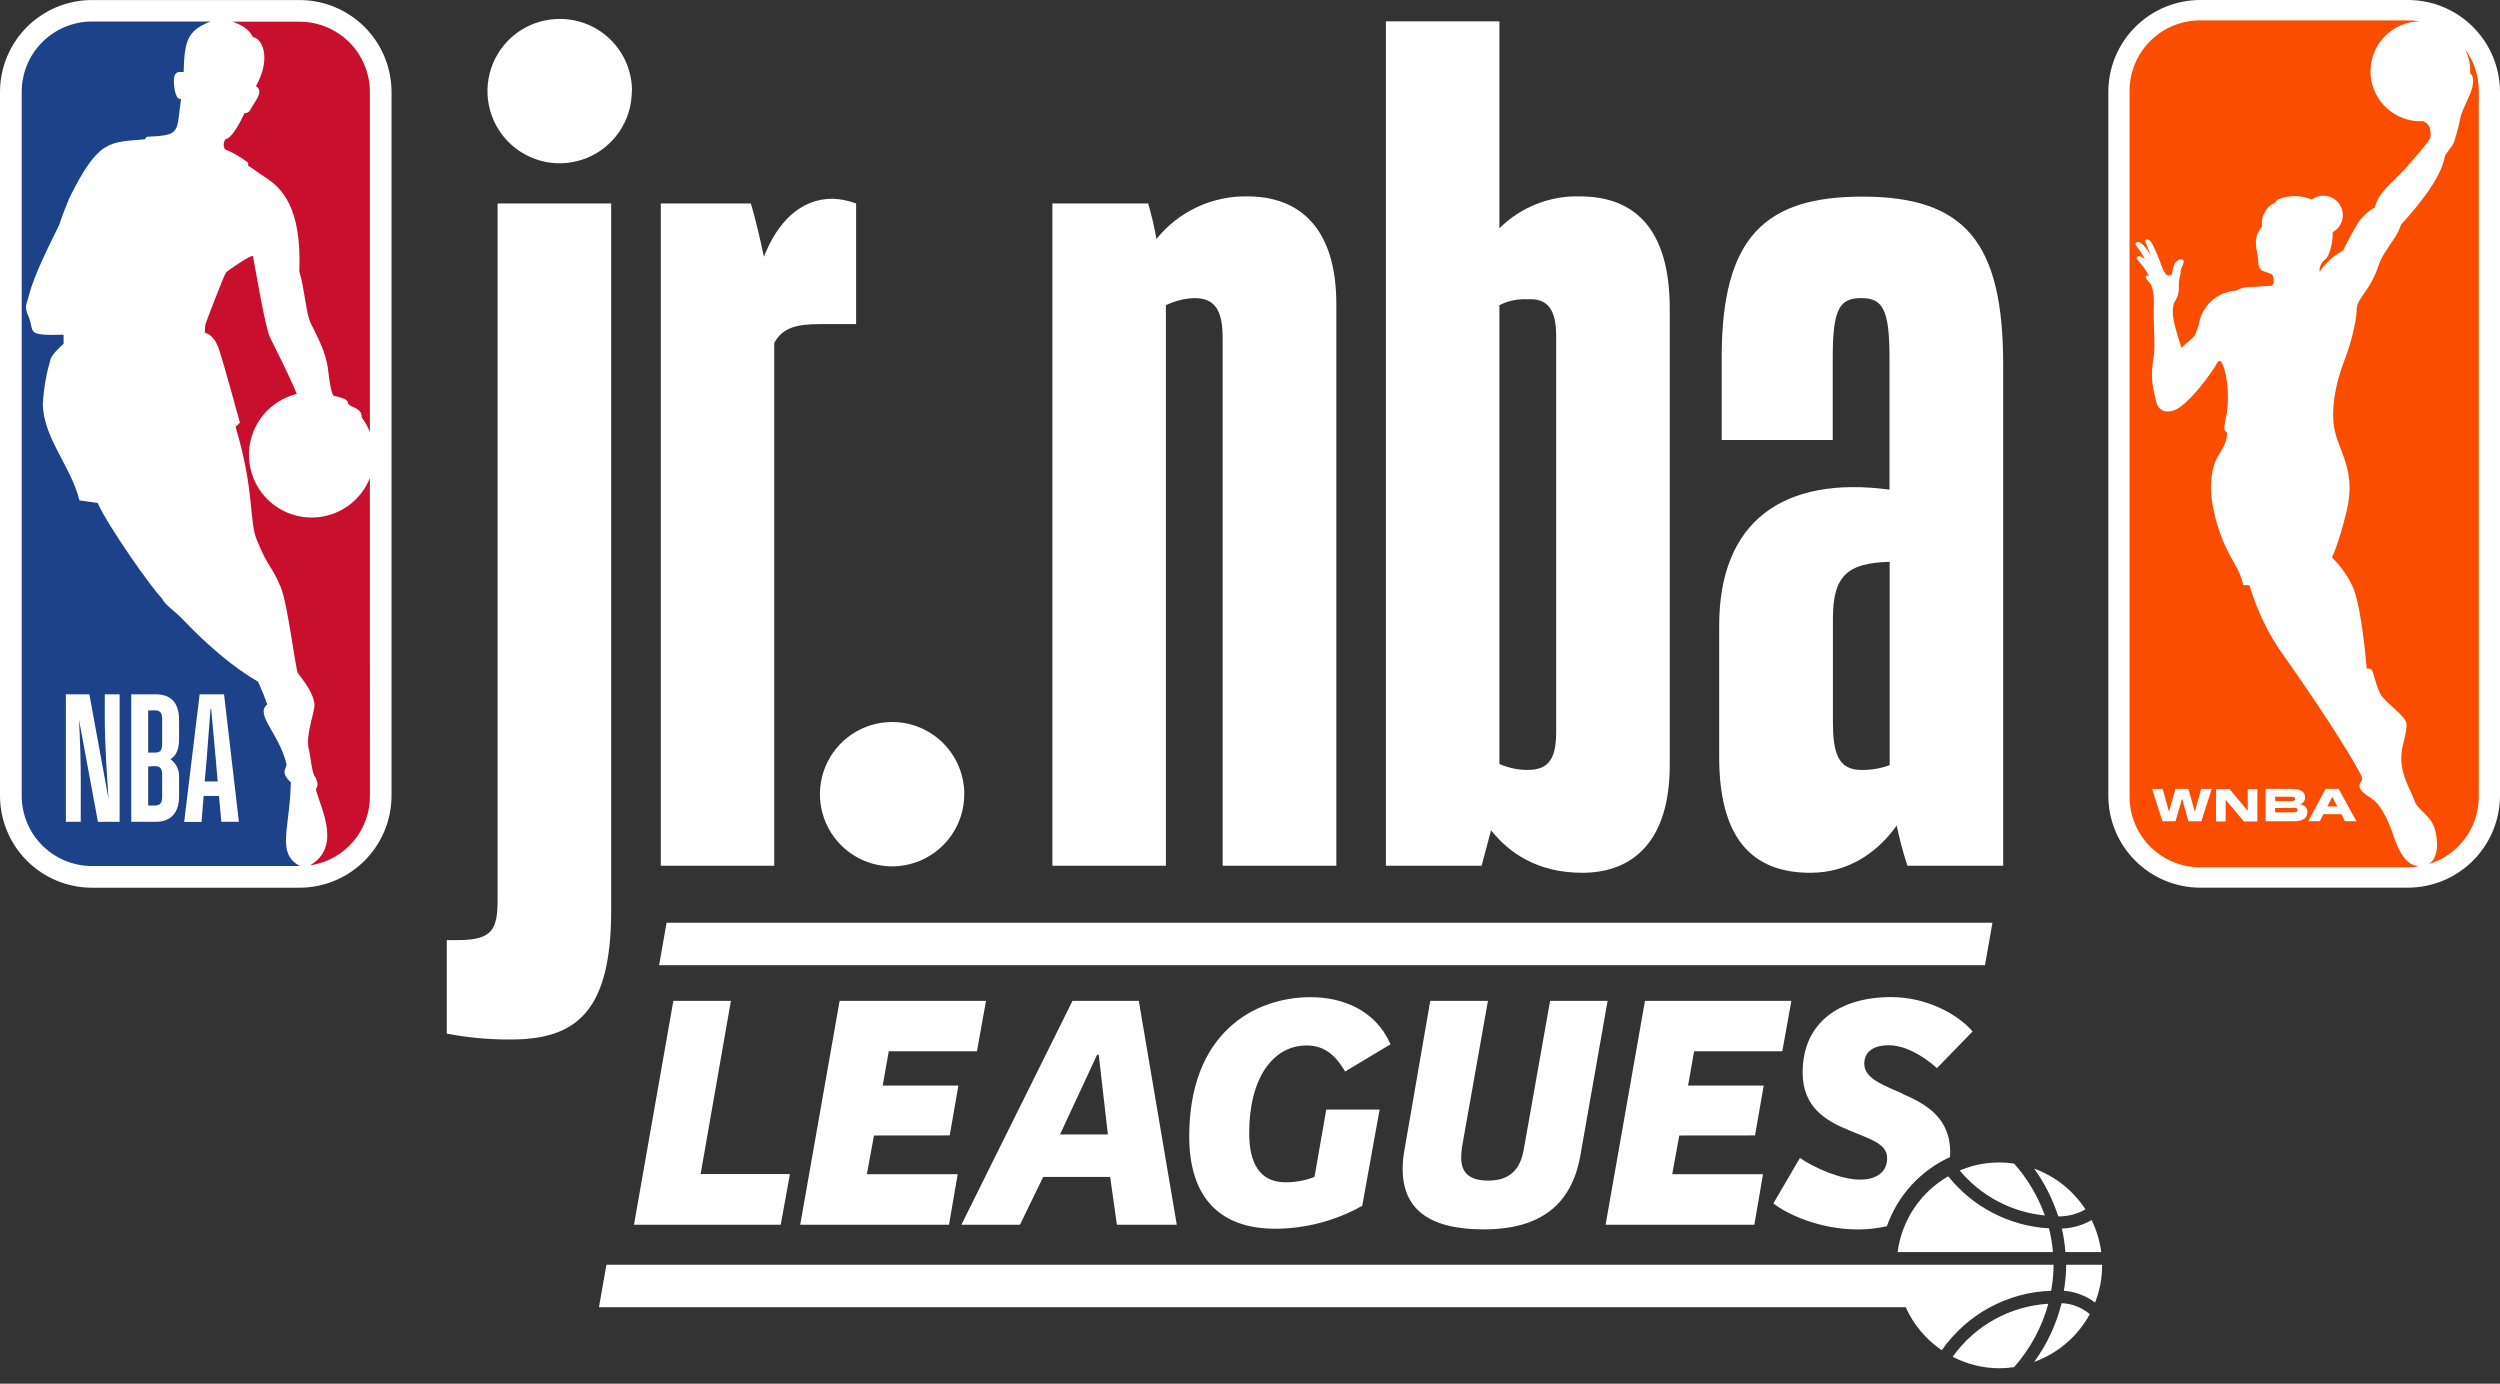
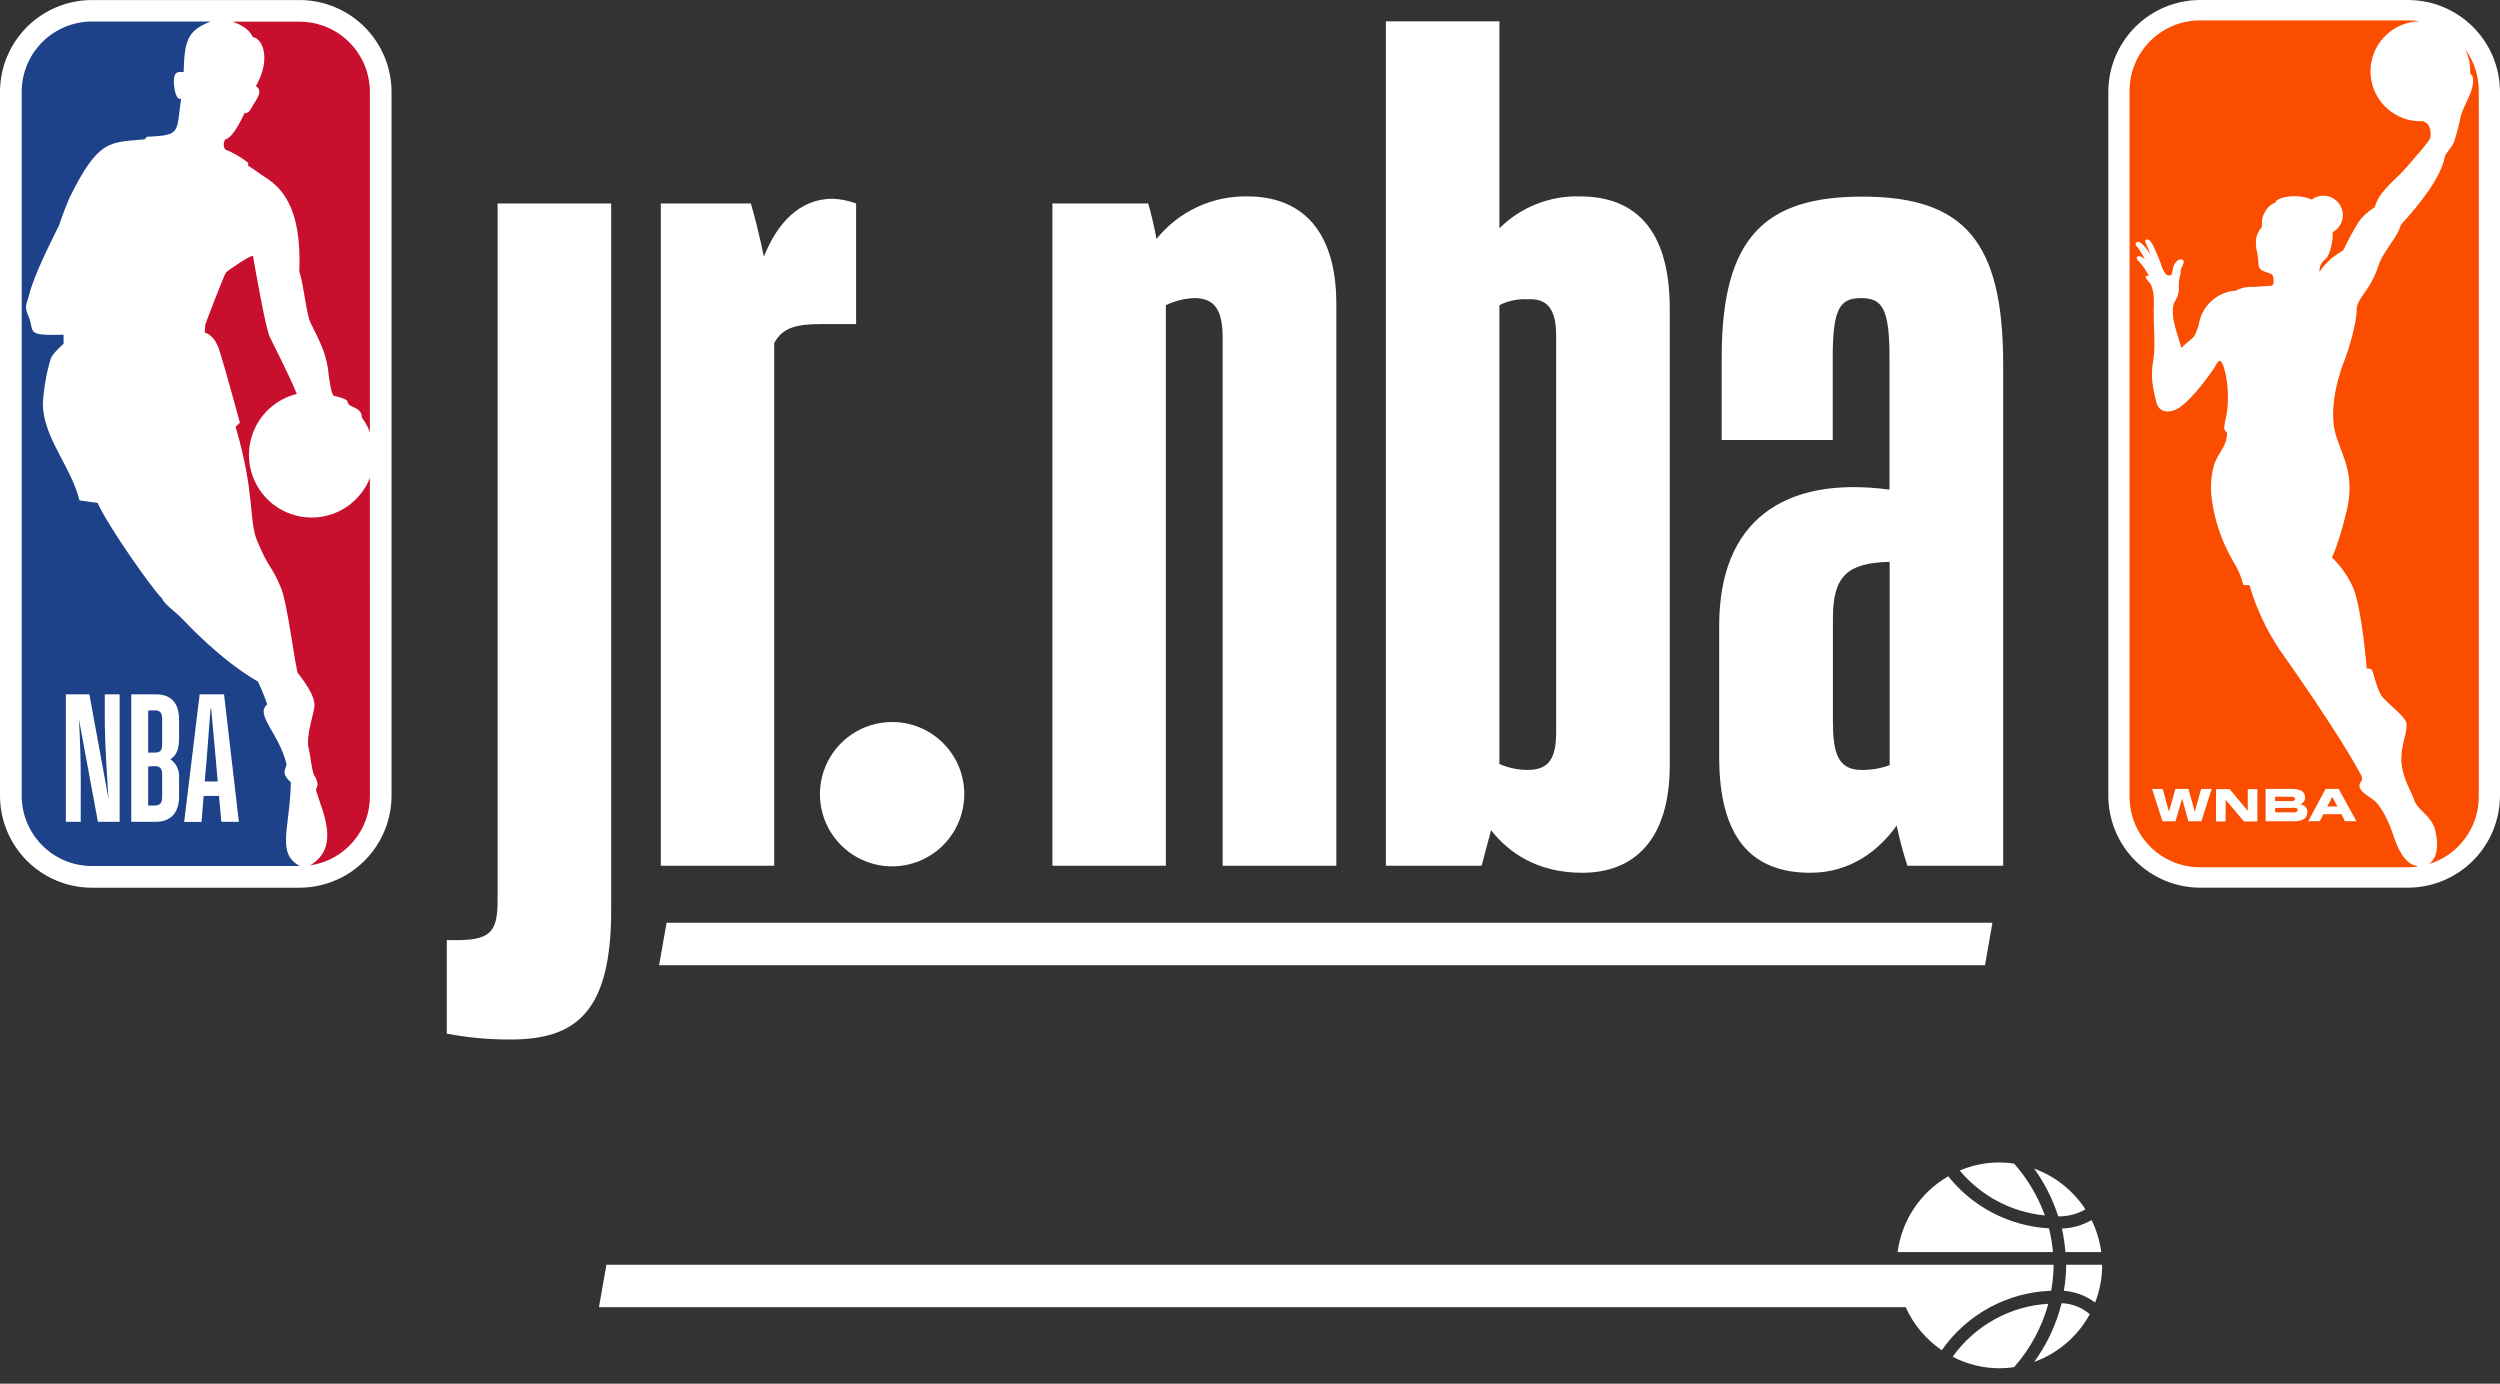
<svg xmlns="http://www.w3.org/2000/svg" width="159" height="88" viewBox="0 0 159 88" fill="none">
  <rect x="0" y="0" width="159" height="88" fill="#333333" stroke="none" />
  <path d="M74.15 19.409V55.059H66.932V12.941H73.024C73.241 13.684 73.417 14.437 73.551 15.199C74.246 14.334 75.13 13.64 76.135 13.171C77.14 12.701 78.239 12.469 79.348 12.491C82.661 12.491 84.991 14.52 84.991 19.334V55.059H77.761V21.515C77.761 19.784 77.311 18.959 75.956 18.959C75.33 18.984 74.715 19.137 74.15 19.409Z" fill="white" />
  <path d="M98.972 46.56V21.366C98.972 19.709 98.445 18.959 97.167 19.033C96.543 18.998 95.92 19.127 95.362 19.409V48.589C95.93 48.839 96.545 48.968 97.167 48.967C98.519 48.967 98.972 48.216 98.972 46.56ZM94.832 52.804L94.23 55.059H88.143V1.358H95.362V14.52C96.032 13.852 96.832 13.328 97.712 12.979C98.592 12.631 99.533 12.464 100.479 12.491C103.938 12.491 106.196 14.523 106.196 19.635V48.666C106.196 53.403 103.938 55.509 100.628 55.509C97.769 55.509 95.966 54.234 94.832 52.804" fill="white" />
  <path d="M120.183 48.666V35.731C117.475 35.805 116.573 36.633 116.573 39.341V45.884C116.573 47.841 116.874 48.967 118.375 48.967C118.991 48.979 119.604 48.877 120.183 48.666M120.63 52.503C119.504 54.082 117.699 55.509 115.137 55.509C111.378 55.509 109.34 53.257 109.34 48.136V39.791C109.34 33.166 113.401 30.24 120.172 31.14V22.718C120.172 19.635 119.719 18.959 118.364 18.959C117.009 18.959 116.562 19.635 116.562 22.718V27.985H109.5V22.718C109.5 15.047 112.286 12.505 118.452 12.505C124.997 12.505 127.402 15.436 127.402 23.185V55.059H121.309C121.036 54.22 120.81 53.367 120.63 52.503" fill="white" />
  <path d="M38.87 57.916C38.87 64.384 36.612 66.112 32.477 66.112C31.114 66.12 29.754 65.995 28.416 65.739V59.791H29.092C31.348 59.791 31.648 59.111 31.648 57.157V12.941H38.87V57.916Z" fill="white" />
-   <path d="M40.184 5.791C40.184 6.7 39.915 7.589 39.41 8.344C38.905 9.1 38.188 9.689 37.348 10.036C36.508 10.383 35.584 10.474 34.693 10.296C33.802 10.117 32.984 9.679 32.342 9.035C31.701 8.392 31.264 7.572 31.089 6.681C30.913 5.789 31.006 4.865 31.356 4.027C31.706 3.188 32.297 2.472 33.054 1.969C33.812 1.467 34.701 1.2 35.61 1.204C36.212 1.203 36.809 1.322 37.366 1.552C37.922 1.783 38.428 2.12 38.855 2.547C39.281 2.973 39.618 3.479 39.849 4.035C40.079 4.592 40.198 5.189 40.197 5.791" fill="white" />
  <path d="M61.328 50.51C61.328 51.418 61.059 52.306 60.555 53.06C60.05 53.815 59.333 54.404 58.495 54.751C57.656 55.099 56.733 55.19 55.842 55.013C54.952 54.835 54.134 54.398 53.492 53.756C52.85 53.114 52.413 52.296 52.236 51.406C52.058 50.515 52.149 49.592 52.497 48.753C52.844 47.915 53.433 47.198 54.188 46.693C54.942 46.189 55.83 45.92 56.738 45.92C57.341 45.919 57.938 46.038 58.495 46.268C59.052 46.499 59.558 46.837 59.985 47.263C60.411 47.69 60.749 48.196 60.98 48.753C61.21 49.31 61.329 49.907 61.328 50.51" fill="white" />
  <path d="M42.028 55.059V12.941H47.755C47.982 13.692 48.283 14.895 48.584 16.325C49.412 14.219 50.842 12.64 52.948 12.64C53.461 12.659 53.968 12.761 54.449 12.941V20.612H52.172C50.668 20.612 49.765 20.836 49.24 21.816V55.059H42.028Z" fill="white" />
  <path d="M19.063 0.003H5.844C4.294 0.004 2.809 0.621 1.713 1.716C0.618 2.812 0.001 4.297 0 5.847V50.61C0.001 52.16 0.616 53.646 1.712 54.743C2.808 55.84 4.294 56.457 5.844 56.459H19.047C20.598 56.457 22.085 55.84 23.183 54.744C24.28 53.647 24.898 52.161 24.902 50.61V5.847C24.899 4.297 24.282 2.812 23.186 1.717C22.09 0.621 20.605 0.005 19.055 0.003" fill="white" />
  <path d="M15.784 10.354V10.542C16.187 10.78 16.391 10.97 16.797 11.229C17.877 11.911 19.204 13.117 19.036 17.272C19.337 18.177 19.472 19.961 19.751 20.532C20.303 21.636 20.687 22.368 20.855 23.419C20.855 23.419 21.015 25.056 21.228 25.172C22.332 25.426 22.02 25.534 22.183 25.724C22.346 25.915 23.011 25.94 23.011 26.552C23.224 26.839 23.396 27.153 23.524 27.485V5.847C23.524 4.663 23.053 3.528 22.217 2.691C21.381 1.854 20.247 1.382 19.064 1.38H14.793C15.478 1.623 15.864 1.913 16.09 2.368C16.643 2.415 17.299 3.652 16.278 5.477C16.731 5.778 16.378 6.23 16.052 6.752C15.955 6.92 15.853 7.216 15.549 7.199C15.163 8.027 14.694 8.806 14.34 8.855C14.272 8.948 14.233 9.059 14.228 9.175C14.224 9.29 14.254 9.404 14.316 9.501C14.843 9.714 15.338 10.002 15.784 10.354" fill="#C8102E" />
  <path d="M23.524 30.403C23.271 31.039 22.859 31.598 22.328 32.028C21.796 32.459 21.163 32.745 20.488 32.859C19.814 32.974 19.122 32.913 18.478 32.682C17.834 32.452 17.26 32.06 16.812 31.544C16.363 31.028 16.055 30.405 15.917 29.735C15.779 29.065 15.815 28.371 16.023 27.72C16.23 27.068 16.602 26.481 17.102 26.014C17.602 25.548 18.214 25.218 18.878 25.056C18.417 23.908 17.451 22.045 17.162 21.435C16.872 20.825 16.231 17.04 16.09 16.292C16.06 16.126 14.373 17.269 14.371 17.338C14.271 17.435 13.104 20.482 13.057 20.651C13.038 20.82 13.028 20.991 13.029 21.161C13.029 21.161 13.603 21.233 13.934 22.232C14.266 23.232 15.257 26.881 15.257 26.881C15.171 26.975 15.079 27.063 14.981 27.143C16.237 31.356 15.809 33.169 16.361 34.403C17.07 36.145 17.261 35.916 17.868 37.379C18.307 38.444 18.793 42.624 18.956 42.825C19.635 43.686 20.002 44.36 20.002 44.843C20.002 45.326 19.425 46.775 19.635 47.617C19.762 48.111 19.828 49.221 20.06 49.431C20.06 49.431 20.272 49.848 20.168 50.035C20.137 50.099 20.076 50.193 20.104 50.27C20.477 51.592 21.686 53.858 19.731 55.029H19.77C20.822 54.866 21.78 54.33 22.47 53.519C23.16 52.709 23.535 51.677 23.527 50.612L23.524 30.403Z" fill="#C8102E" />
  <path d="M18.495 49.751C17.777 49.111 18.257 48.837 18.219 48.586C17.747 46.632 16.193 45.447 16.996 44.801C16.826 44.307 16.63 43.823 16.408 43.35C13.995 41.958 11.936 39.7 11.594 39.364C11.171 38.903 10.445 38.439 10.31 38.063C9.728 37.528 6.876 33.481 6.211 31.99L5.054 31.825C4.527 29.674 2.769 27.872 2.725 25.713C2.775 24.726 2.946 23.748 3.232 22.801C3.37 22.445 4.044 21.865 4.044 21.865V21.288C1.518 21.36 2.247 21.103 1.811 20.121C1.504 19.442 1.725 19.293 1.833 18.82C2.172 17.427 3.299 15.282 3.765 14.307C3.909 13.813 4.397 12.626 4.397 12.626C6.28 8.795 6.981 9.076 9.217 8.858L9.327 8.701C11.566 8.604 11.202 8.425 11.517 6.277C11.191 6.415 11.094 5.601 11.094 5.601C10.915 4.372 11.434 4.604 11.679 4.58C11.732 2.562 11.939 1.927 13.396 1.369H5.847C5.259 1.369 4.677 1.486 4.135 1.711C3.592 1.937 3.099 2.267 2.684 2.683C2.269 3.099 1.941 3.593 1.717 4.136C1.493 4.68 1.379 5.262 1.38 5.849V50.609C1.38 51.795 1.851 52.931 2.689 53.77C3.527 54.608 4.664 55.079 5.849 55.079H19.066C17.553 54.25 18.445 52.705 18.497 49.751" fill="#1D428A" />
  <path d="M8.348 52.266V44.161H9.918C10.829 44.161 11.389 44.65 11.389 45.784V46.988C11.389 47.725 11.166 48.092 10.837 48.282C11.024 48.417 11.174 48.597 11.27 48.806C11.367 49.015 11.408 49.245 11.389 49.475V50.654C11.389 51.758 10.796 52.266 9.918 52.266H8.348ZM9.424 48.749V51.233H9.841C10.211 51.233 10.313 51.04 10.313 50.656V49.276C10.313 48.881 10.189 48.724 9.827 48.724L9.424 48.749ZM9.424 45.188V47.866H9.827C10.211 47.866 10.313 47.728 10.313 47.286V45.729C10.313 45.356 10.2 45.177 9.841 45.177L9.424 45.188ZM13.929 50.62H12.952L12.817 52.277H11.713L12.698 44.161H14.249L15.193 52.266H14.078L13.929 50.62ZM13.443 45.072H13.391C13.322 46.047 13.187 47.761 13.142 48.307L13.018 49.701H13.846L13.725 48.307C13.678 47.755 13.521 46.057 13.43 45.072M5.134 52.266H4.19V44.161H5.684L6.901 50.803C6.799 49.213 6.664 47.294 6.664 45.66V44.161H7.608V52.266H6.228L5.024 45.773C5.104 47.272 5.137 48.465 5.137 49.712L5.134 52.266Z" fill="white" />
  <path d="M153.153 0H139.934C138.384 0.001 136.899 0.618 135.803 1.713C134.708 2.809 134.091 4.294 134.09 5.844V50.604C134.09 52.155 134.705 53.642 135.801 54.739C136.897 55.836 138.383 56.454 139.934 56.456H153.145C154.697 56.453 156.184 55.836 157.281 54.739C158.378 53.642 158.996 52.155 159 50.604V5.844C158.997 4.294 158.38 2.809 157.284 1.714C156.188 0.618 154.703 0.002 153.153 0" fill="white" />
  <path d="M156.775 3.119C157.019 3.605 157.133 4.145 157.106 4.687C157.291 4.773 157.349 5.115 157.228 5.592C157.079 6.169 156.618 6.915 156.494 7.434C156.388 7.971 156.249 8.501 156.08 9.021C155.917 9.429 155.55 9.708 155.489 9.973C155.428 10.238 155.301 10.915 154.445 12.148C153.912 12.899 153.329 13.614 152.701 14.288C152.611 14.582 152.478 14.861 152.306 15.116C151.754 15.944 151.417 16.41 151.274 16.899C151.086 17.473 150.812 18.016 150.462 18.508C150.098 19.03 149.888 19.306 149.882 19.704C149.882 20.559 149.377 22.238 149.118 22.892C148.455 24.581 148.232 26.279 148.497 27.419C148.814 28.816 149.855 29.994 149.242 32.523C148.734 34.627 148.312 35.455 148.312 35.455C148.898 36.022 149.367 36.7 149.692 37.448C150.244 38.922 150.52 42.513 150.52 42.513C150.62 42.513 150.719 42.529 150.813 42.563C150.937 42.612 151.116 43.692 151.431 44.2C151.746 44.708 152.985 45.519 153.051 46.013C153.118 46.507 152.775 47.302 152.742 47.921C152.722 48.087 152.717 48.255 152.726 48.423C152.786 49.491 153.402 50.411 153.554 50.907C153.728 51.487 154.614 51.874 154.854 52.721C155.058 53.441 155.13 54.543 154.465 54.96C155.384 54.683 156.191 54.117 156.764 53.347C157.338 52.576 157.648 51.642 157.65 50.681V5.78C157.653 4.822 157.346 3.889 156.775 3.119M153.739 55.12C153.556 55.145 153.371 55.158 153.187 55.158H139.937C139.347 55.16 138.763 55.046 138.218 54.822C137.673 54.598 137.177 54.268 136.76 53.852C136.342 53.436 136.011 52.942 135.784 52.398C135.558 51.854 135.441 51.27 135.44 50.681V5.78C135.44 4.592 135.912 3.452 136.752 2.611C137.592 1.771 138.732 1.298 139.92 1.297H153.17C153.414 1.298 153.658 1.318 153.899 1.358C153.108 1.368 152.35 1.673 151.772 2.213C151.195 2.752 150.839 3.488 150.774 4.276C150.71 5.064 150.941 5.847 151.424 6.474C151.906 7.1 152.604 7.524 153.383 7.663C153.62 7.704 153.86 7.718 154.1 7.704C154.215 7.749 154.319 7.814 154.41 7.897C154.496 8.029 154.553 8.177 154.577 8.332C154.601 8.487 154.592 8.646 154.55 8.797C154.445 9.048 153.805 9.772 153.09 10.594C152.375 11.417 152.105 11.508 151.456 12.328C151.262 12.582 151.119 12.872 151.036 13.181C150.626 13.422 150.272 13.747 149.998 14.136C149.641 14.714 149.317 15.311 149.027 15.925C148.772 16.07 148.528 16.234 148.298 16.416C148.005 16.672 147.744 16.963 147.522 17.283C147.512 17.126 147.541 16.969 147.609 16.828C147.677 16.686 147.78 16.564 147.909 16.474C148.094 16.325 148.381 15.593 148.361 14.763C148.51 14.681 148.64 14.571 148.744 14.437C148.848 14.303 148.923 14.15 148.965 13.986C149.007 13.822 149.015 13.651 148.988 13.484C148.961 13.316 148.9 13.157 148.809 13.014C148.718 12.872 148.598 12.749 148.457 12.655C148.317 12.561 148.158 12.496 147.992 12.466C147.825 12.435 147.654 12.44 147.49 12.478C147.325 12.517 147.17 12.588 147.034 12.69C146.467 12.458 145.842 12.412 145.248 12.557C145.005 12.609 144.767 12.712 144.712 12.886C144.436 12.991 144.206 13.193 144.066 13.454C143.754 13.954 143.898 14.255 143.845 14.437C143.804 14.575 143.293 14.903 143.539 15.983C143.636 16.422 143.619 16.744 143.655 16.905C143.668 16.985 143.704 17.06 143.758 17.121C143.812 17.181 143.883 17.225 143.961 17.247C144.077 17.294 144.179 17.327 144.301 17.368C144.475 17.421 144.555 17.471 144.577 17.625C144.586 17.664 144.593 17.704 144.596 17.744C144.604 17.831 144.604 17.919 144.596 18.006C144.59 18.041 144.576 18.074 144.556 18.102C144.535 18.131 144.508 18.155 144.478 18.172L143.282 18.249C142.907 18.226 142.532 18.308 142.2 18.486C141.625 18.522 141.079 18.752 140.652 19.139C140.224 19.525 139.941 20.046 139.848 20.615C139.782 20.868 139.69 21.114 139.572 21.349C139.484 21.517 139.064 21.774 138.744 22.125C138.523 21.432 138.225 20.554 138.192 19.949V19.789C138.184 19.591 138.219 19.394 138.297 19.212C138.496 18.921 138.594 18.571 138.573 18.219C138.564 17.967 138.596 17.715 138.667 17.473C138.714 17.288 138.667 17.161 138.761 16.99C138.831 16.879 138.874 16.752 138.885 16.62C138.849 16.471 138.661 16.471 138.548 16.529C138.45 16.594 138.367 16.68 138.307 16.781C138.246 16.881 138.209 16.994 138.198 17.112C138.145 17.269 138.159 17.446 138.073 17.495C138.02 17.522 137.959 17.53 137.9 17.519C137.842 17.508 137.788 17.479 137.748 17.435C137.654 17.315 137.578 17.183 137.521 17.043C137.346 16.517 137.134 16.004 136.886 15.508C136.812 15.403 136.74 15.279 136.61 15.232C136.522 15.199 136.395 15.284 136.442 15.381C136.555 15.657 136.682 15.933 136.773 16.209C136.667 16.027 136.545 15.854 136.409 15.693C136.314 15.57 136.193 15.469 136.056 15.397C136.035 15.388 136.012 15.383 135.989 15.382C135.966 15.381 135.944 15.385 135.922 15.393C135.901 15.401 135.881 15.414 135.865 15.43C135.849 15.446 135.835 15.465 135.826 15.486C135.807 15.555 135.865 15.616 135.898 15.674C136.1 15.932 136.276 16.209 136.423 16.502C136.33 16.407 136.215 16.337 136.089 16.297C136.054 16.287 136.017 16.288 135.983 16.3C135.949 16.312 135.919 16.334 135.898 16.364C135.894 16.395 135.897 16.427 135.907 16.457C135.917 16.488 135.934 16.515 135.956 16.538C136.119 16.709 136.267 16.894 136.401 17.09C136.5 17.244 136.594 17.401 136.69 17.553C136.61 17.504 136.459 17.517 136.467 17.639C136.539 17.857 136.784 17.973 136.839 18.205C137.024 18.693 136.991 19.196 136.975 19.795C136.958 20.394 137.082 21.987 136.975 22.713C136.79 23.844 136.828 24.294 137.138 25.567C137.32 26.309 138.073 26.298 138.634 25.904C139.57 25.236 140.525 23.82 140.745 23.521C140.922 23.281 141.041 22.903 141.223 22.956C141.554 23.306 141.836 24.888 141.623 26.282C141.543 26.602 141.488 26.928 141.458 27.256C141.488 27.425 141.645 27.496 141.643 27.532C141.615 28.567 140.941 28.81 140.729 29.901C140.516 30.991 140.627 31.753 140.875 32.846C141.135 33.895 141.549 34.9 142.104 35.827C142.367 36.254 142.559 36.72 142.675 37.208L143.067 37.221C143.491 38.666 144.129 40.038 144.961 41.293C148.593 46.425 149.849 48.707 150.131 49.229C150.382 49.682 150.059 49.709 150.059 49.955C150.059 50.201 150.244 50.413 150.857 50.803C151.47 51.192 152.011 52.459 152.237 53.182C152.444 53.811 152.889 54.962 153.736 55.081" fill="#FA4D00" />
  <path d="M138.783 50.783L138.36 52.233H137.532L136.873 50.176H137.546L137.949 51.628L138.355 50.176H139.183L139.589 51.628L139.992 50.176H140.663L140.008 52.233H139.18L138.783 50.783ZM142.957 51.567V50.187H143.569V52.244H142.714L141.552 50.863V52.244H140.939V50.187H141.803L142.957 51.567ZM146.747 51.658C146.747 52.07 146.404 52.233 145.888 52.233H144.094V50.173H145.728C146.28 50.173 146.603 50.322 146.603 50.725C146.604 50.819 146.575 50.91 146.521 50.986C146.467 51.062 146.39 51.12 146.302 51.151C146.302 51.151 146.288 51.151 146.288 51.164C146.288 51.178 146.288 51.164 146.302 51.164C146.426 51.17 146.542 51.224 146.627 51.314C146.711 51.404 146.757 51.524 146.755 51.647M145.974 50.819C145.974 50.723 145.902 50.673 145.725 50.673H144.698V50.949H145.725C145.902 50.949 145.974 50.894 145.974 50.808M144.698 51.388V51.664H145.902C146.068 51.664 146.126 51.606 146.126 51.512C146.126 51.418 146.068 51.377 145.902 51.377L144.698 51.388ZM148.919 51.785H147.765L147.536 52.23H146.805L147.909 50.17H148.737L149.869 52.23H149.137L148.919 51.785ZM148.016 51.291H148.657L148.331 50.681L148.016 51.291Z" fill="white" />
-   <path d="M68.21 63.655L61.146 77.891H64.87L66.347 74.854H70.606L71.034 77.891H74.843L72.428 63.655H68.21ZM67.418 72.152L69.775 67.081H69.88L70.46 72.152H67.418ZM46.486 63.655H42.825L40.322 77.891H49.654L50.24 74.669H44.559L46.486 63.655ZM60.401 72.213L60.953 69.044H56.139L56.525 66.86H62.134L62.711 63.655H53.4L50.894 77.891H60.357L60.909 74.68H55.134L55.584 72.218L60.401 72.213ZM111.62 72.213L112.172 69.044H107.361L107.745 66.86H113.354L113.931 63.655H104.62L102.116 77.891H111.576L112.128 74.68H106.353L106.803 72.218L111.62 72.213ZM121.006 69.557C119.766 69.005 118.568 68.594 118.568 67.652C118.568 66.797 119.294 66.477 120.109 66.477C121.113 66.477 122.226 67.076 123.192 67.931L125.458 65.599C124.453 64.442 122.463 63.415 120.28 63.415C116.984 63.415 114.648 65.041 114.648 68.21C114.648 70.435 116.147 71.293 117.561 71.87C118.803 72.406 120.023 72.698 120.023 73.645C120.023 74.653 119.209 75.025 118.289 75.025C117.089 75.025 115.336 74.255 114.477 73.645L112.788 76.535C113.577 77.179 115.697 78.192 118.138 78.192C118.766 78.196 119.393 78.127 120.006 77.987C120.345 77.022 120.874 76.136 121.563 75.381C122.253 74.626 123.087 74.017 124.017 73.593C124.017 73.488 124.034 73.386 124.034 73.278C124.034 71.073 122.449 70.195 121.014 69.574L121.006 69.557ZM83.089 66.493C84.049 66.493 84.822 66.899 85.548 68.149L88.438 66.416C87.475 64.207 85.336 63.421 83.365 63.421C79.704 63.421 75.635 65.753 75.635 72.282C75.635 76.262 77.689 78.147 81.093 78.147C83.035 78.143 84.945 77.641 86.638 76.69L87.743 70.57H84.35L83.602 74.852C83.016 75.082 82.391 75.198 81.761 75.194C80.132 75.194 79.448 73.996 79.448 72.066C79.448 68.525 80.991 66.493 83.089 66.493ZM98.586 63.655L96.913 73.096C96.678 74.476 95.93 75.086 94.647 75.086C93.595 75.086 92.91 74.7 92.932 73.587C92.937 73.387 92.952 73.187 92.977 72.988L94.633 63.655H90.964L89.335 73.074C89.254 73.49 89.212 73.914 89.209 74.338C89.209 76.883 90.865 78.189 94.368 78.189C97.956 78.189 99.955 76.626 100.51 73.496L102.243 63.655H98.586Z" fill="white" />
  <path d="M133.025 77.598C132.449 77.929 131.8 78.114 131.137 78.137C131.247 78.629 131.322 79.129 131.36 79.633H133.64C133.548 78.925 133.34 78.238 133.025 77.598V77.598ZM129.373 74.324C130.039 75.25 130.556 76.275 130.905 77.361C131.511 77.372 132.108 77.217 132.633 76.914C131.856 75.719 130.712 74.81 129.373 74.324ZM123.907 74.813C123.036 75.314 122.292 76.01 121.734 76.846C121.176 77.682 120.818 78.636 120.688 79.633H130.568C130.525 79.123 130.44 78.618 130.314 78.123C129.074 78.052 127.862 77.72 126.758 77.15C125.654 76.58 124.683 75.783 123.907 74.813V74.813ZM130.052 77.297C129.614 76.086 128.951 74.969 128.097 74.004C126.926 73.827 125.728 73.979 124.638 74.443C125.997 76.071 127.942 77.098 130.052 77.303V77.297Z" fill="white" />
  <path d="M126.245 61.386H41.92L42.395 58.687H126.72L126.245 61.386Z" fill="white" />
  <path d="M130.452 82.092C130.551 81.558 130.604 81.016 130.609 80.472C130.609 80.472 130.609 80.45 130.609 80.439H38.569L38.094 83.138H121.202C121.699 84.245 122.494 85.192 123.498 85.874C124.283 84.746 125.321 83.817 126.528 83.161C127.735 82.504 129.079 82.138 130.452 82.092V82.092ZM133.698 80.436H131.41C131.41 80.436 131.41 80.458 131.41 80.469C131.405 81.013 131.355 81.556 131.261 82.092C131.981 82.149 132.67 82.408 133.248 82.84C133.545 82.085 133.697 81.281 133.698 80.469C133.698 80.469 133.698 80.45 133.698 80.439V80.436ZM129.373 86.617C130.885 86.072 132.144 84.992 132.911 83.58C132.409 83.153 131.777 82.907 131.117 82.882C130.783 84.229 130.191 85.498 129.373 86.619V86.617ZM124.189 86.291C125.108 86.769 126.128 87.02 127.164 87.022C127.476 87.019 127.786 86.996 128.095 86.951C129.12 85.791 129.866 84.412 130.275 82.92C129.073 82.991 127.903 83.331 126.849 83.914C125.796 84.498 124.887 85.31 124.189 86.291V86.291Z" fill="white" />
</svg>